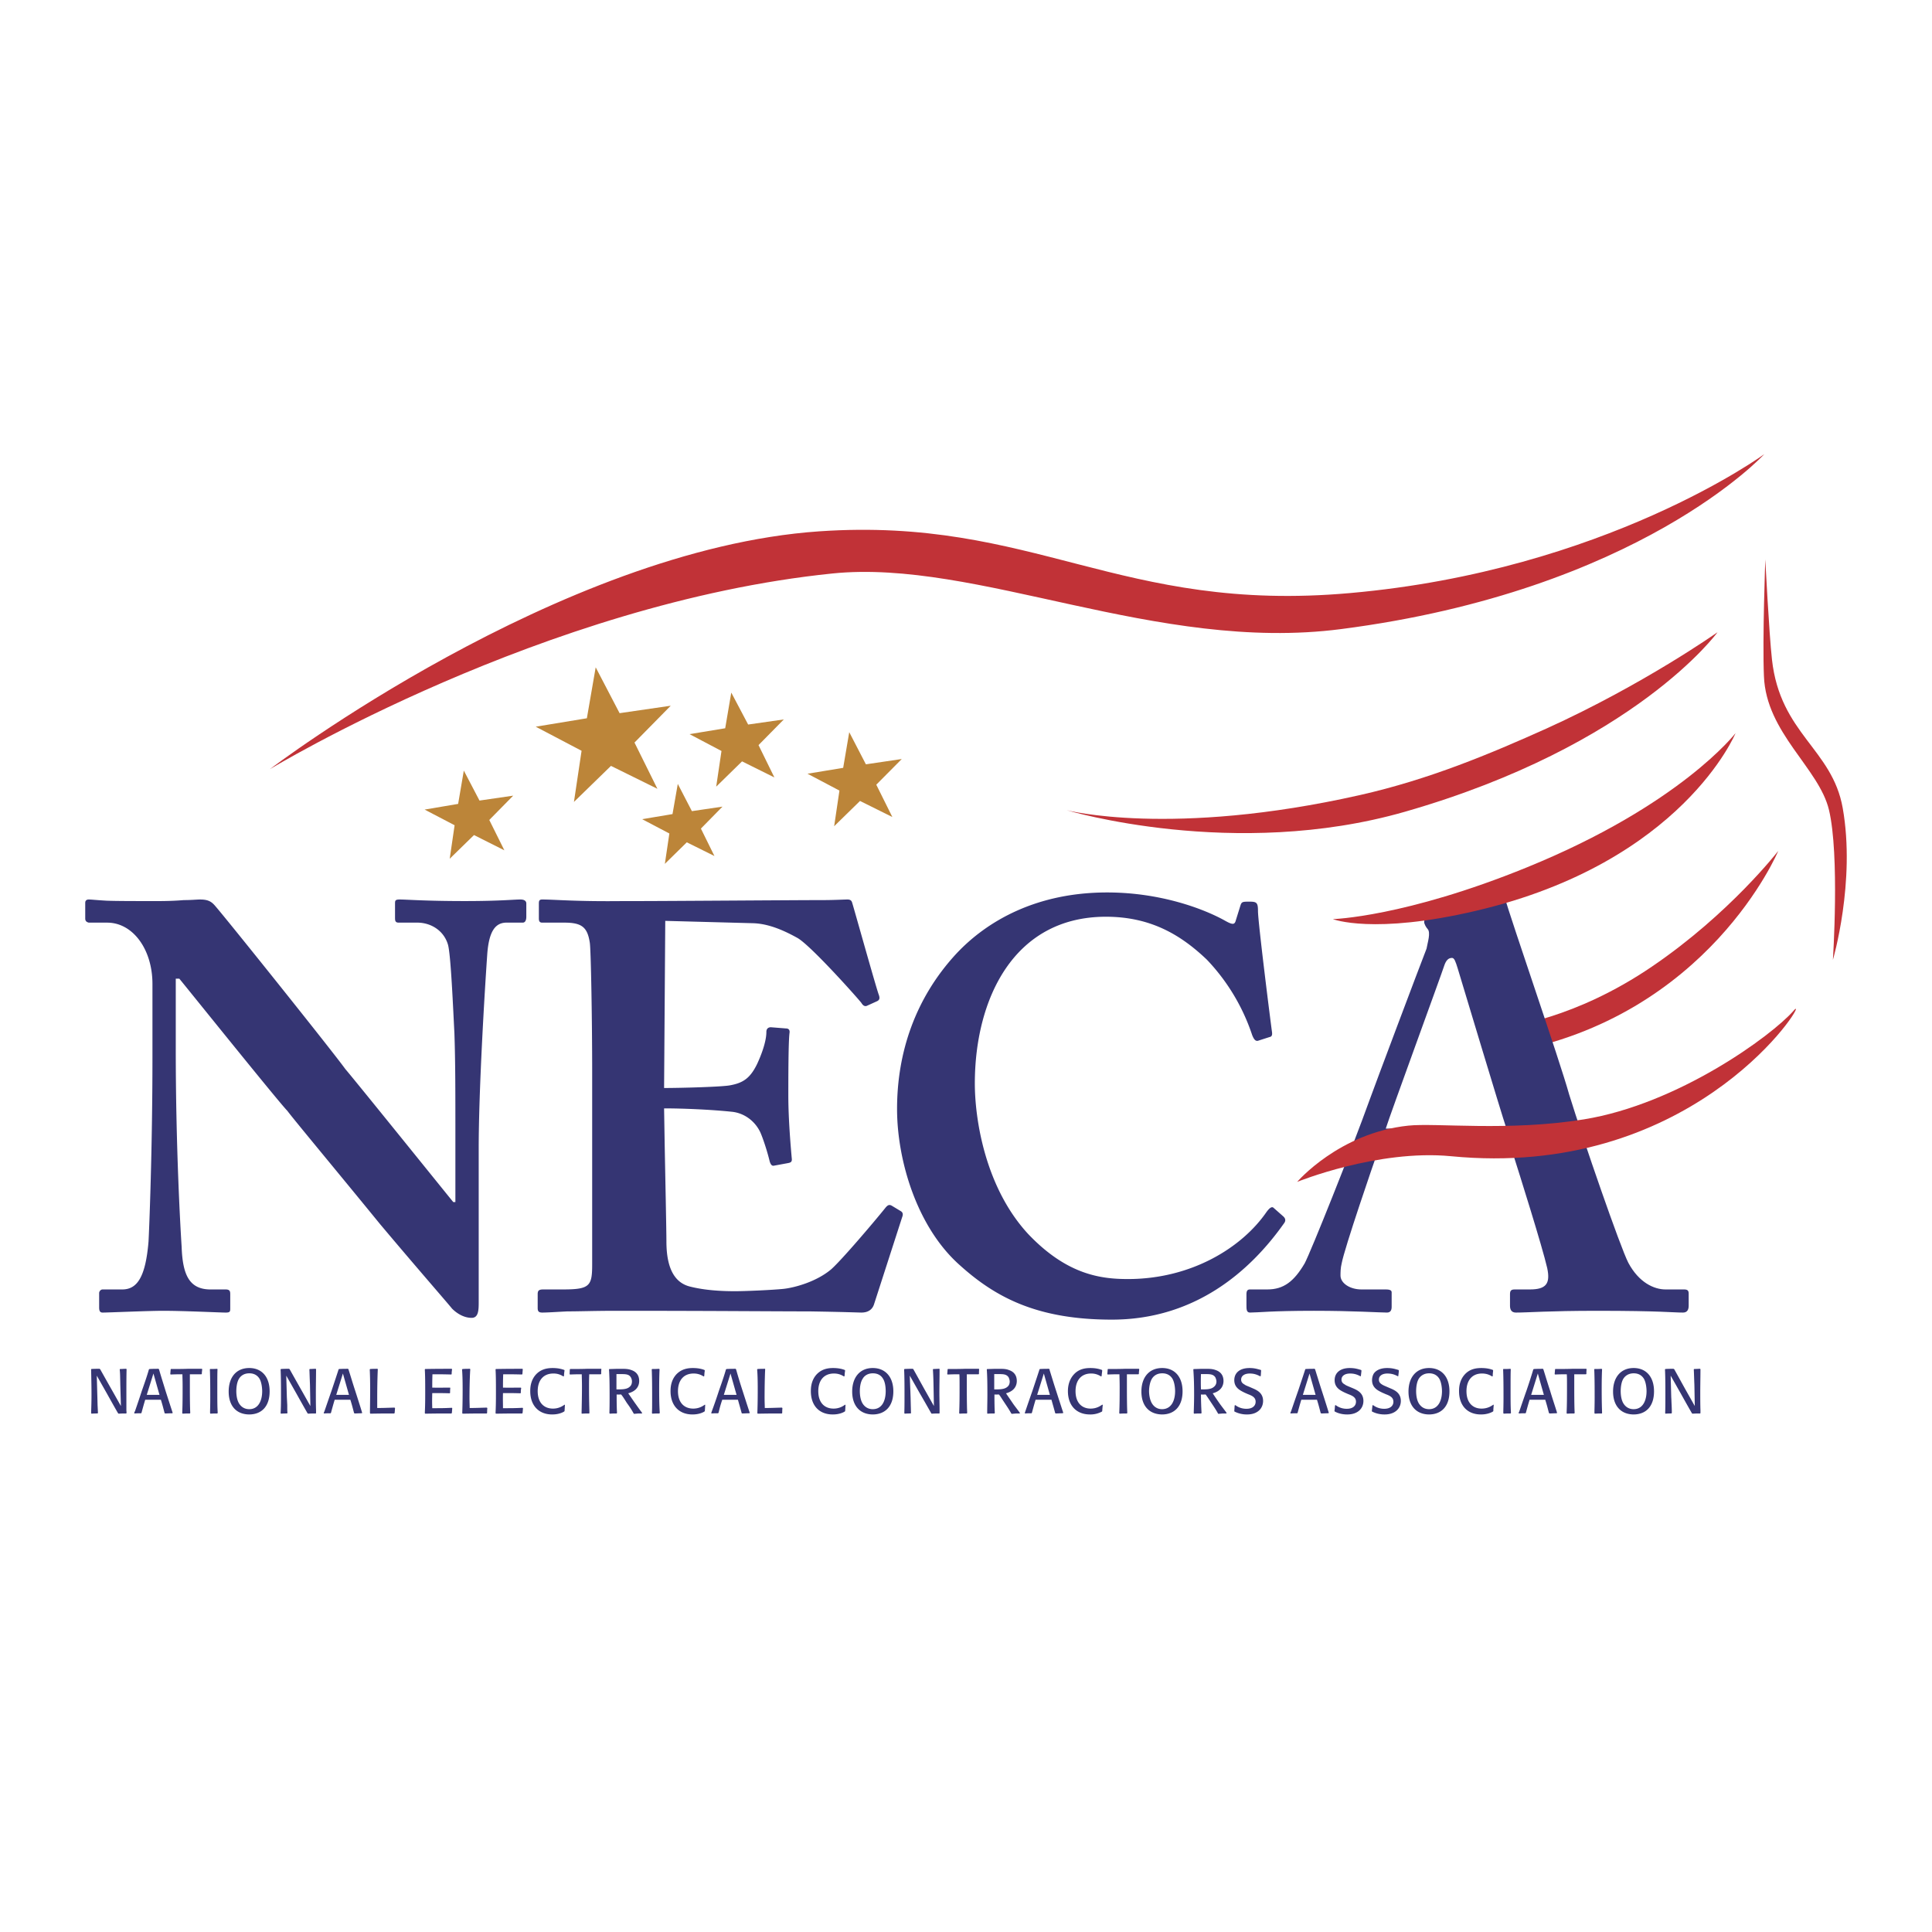
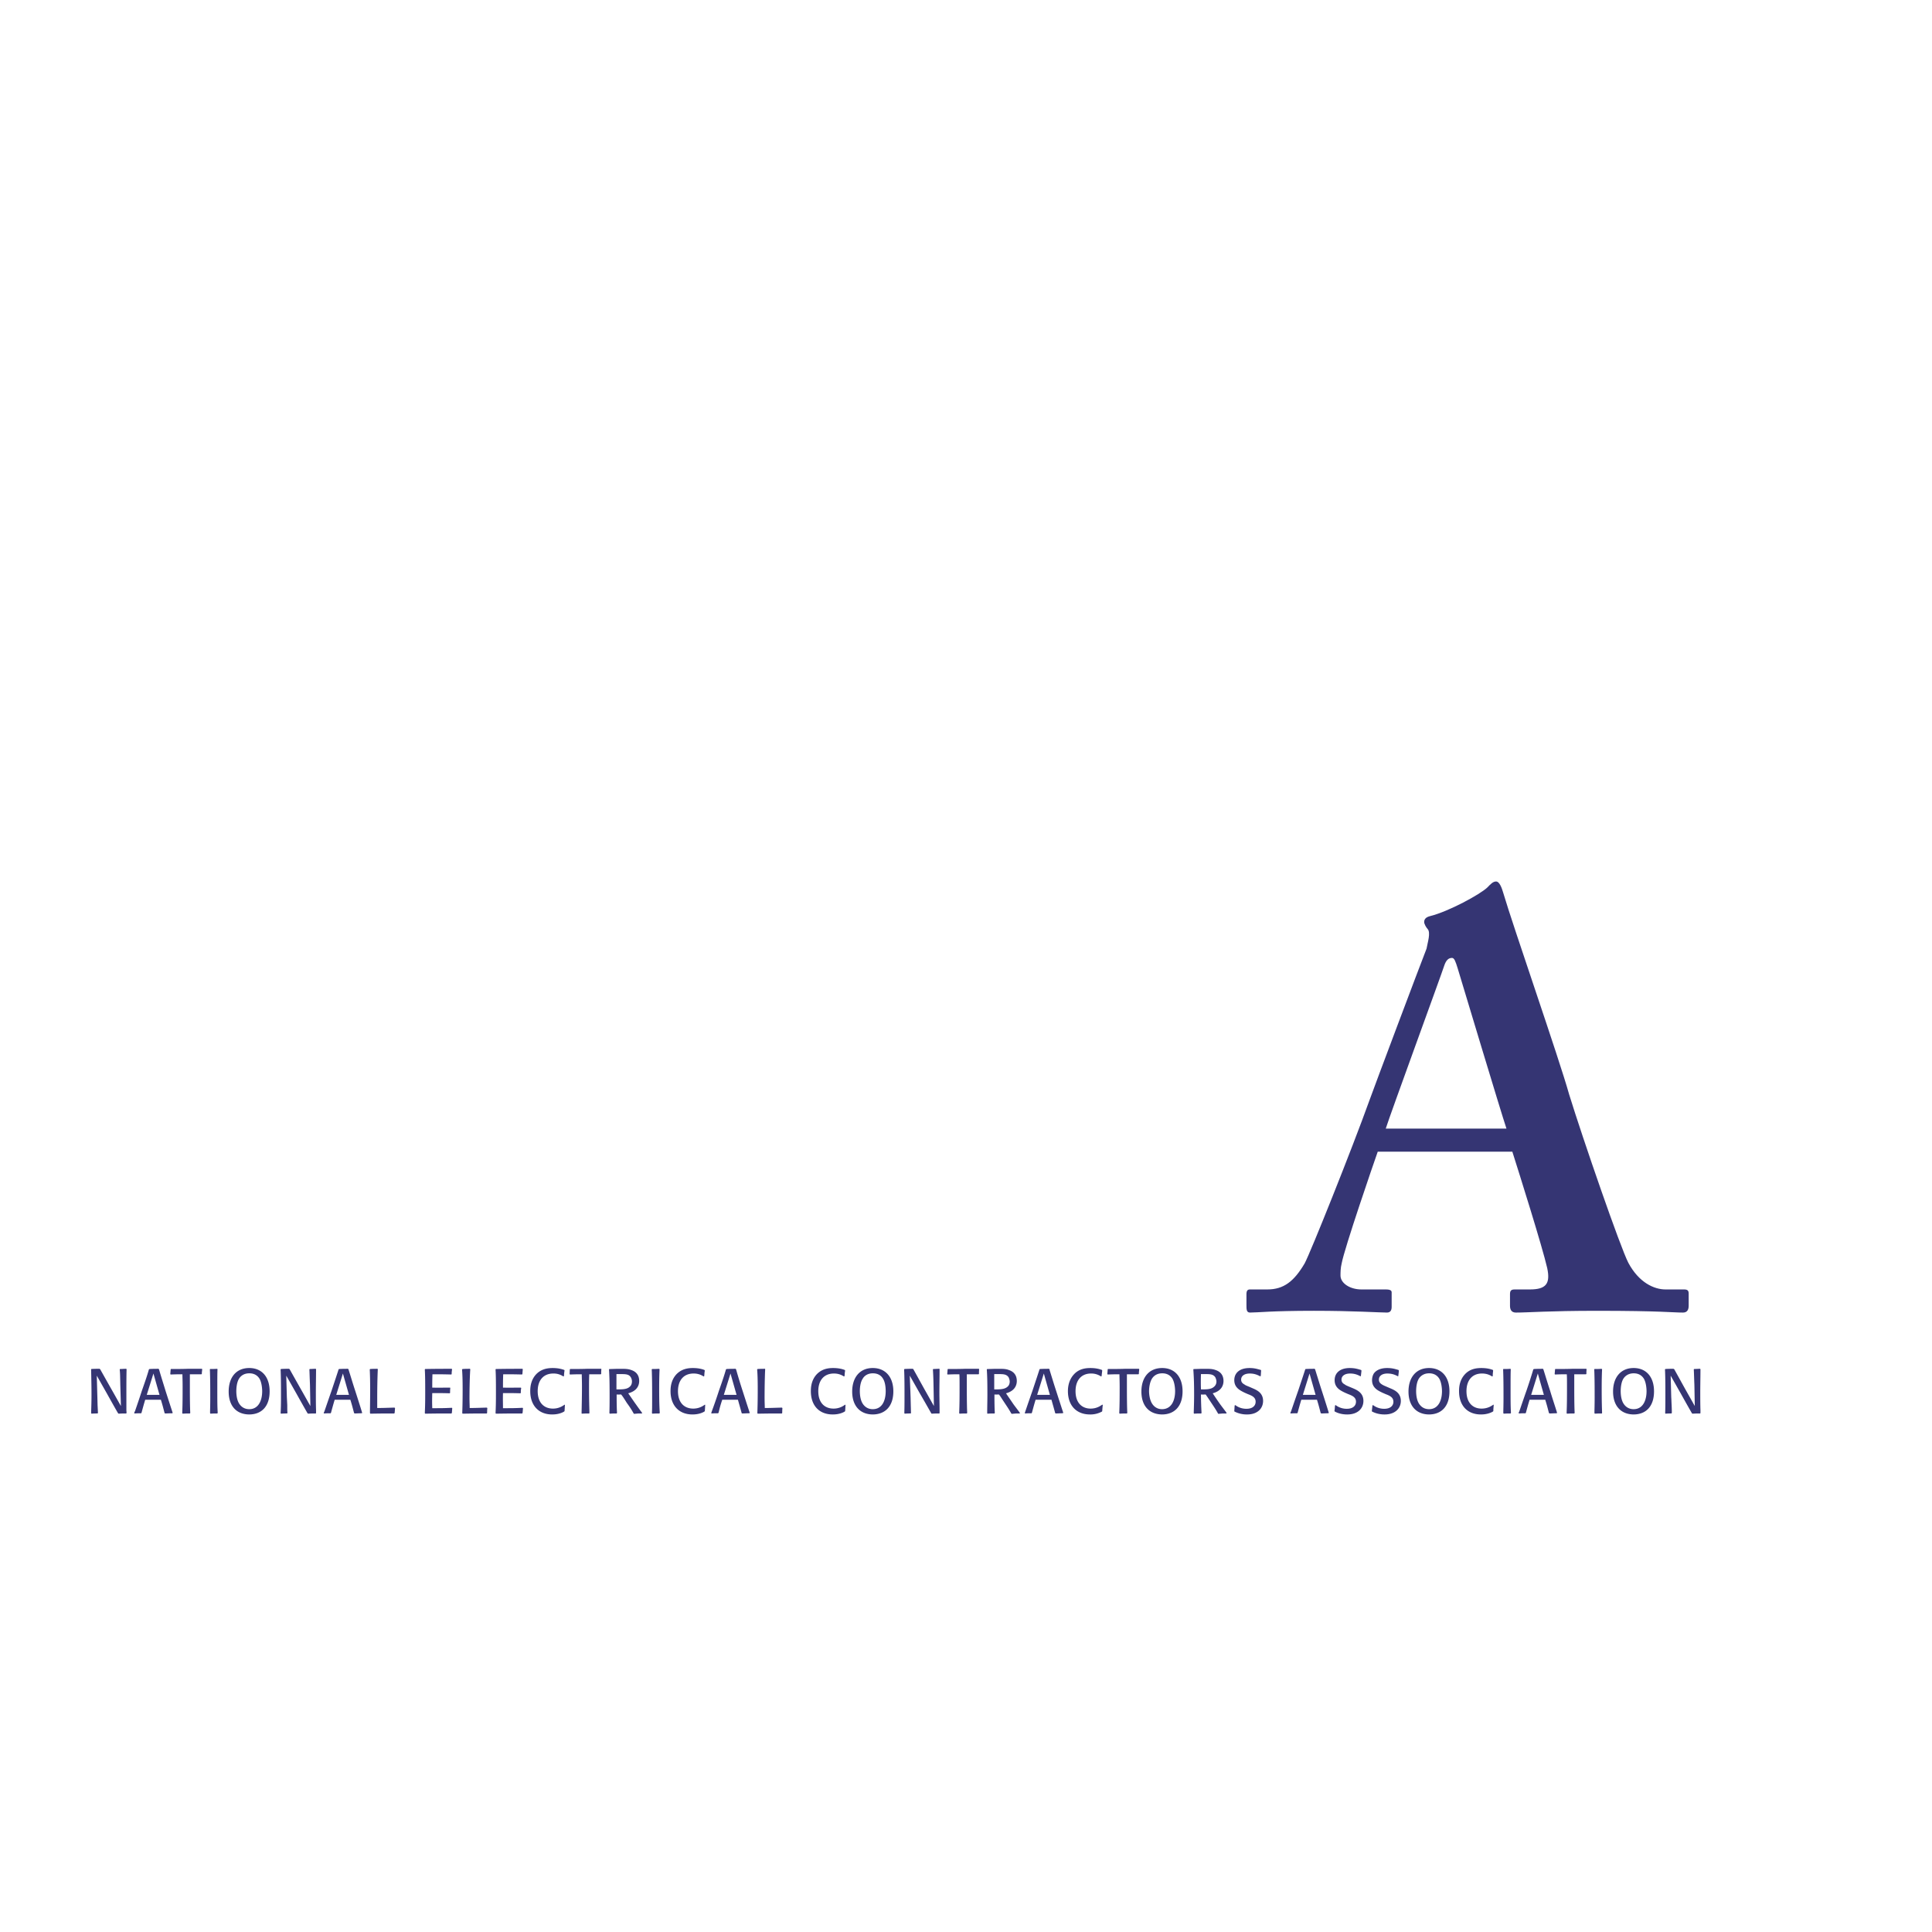
<svg xmlns="http://www.w3.org/2000/svg" width="2500" height="2500" viewBox="0 0 192.756 192.756">
  <g fill-rule="evenodd" clip-rule="evenodd">
    <path fill="#fff" d="M0 0h192.756v192.756H0V0z" />
-     <path d="M26.92 76.744S55.775 54.79 81.738 53.011c21.445-1.466 29.949 8.211 52.96 6.159 25.473-2.249 41.328-13.861 41.328-13.861s-12.473 13.626-42.248 17.458c-18.396 2.385-36.283-7.019-50.711-5.552C54.291 60.146 26.92 76.744 26.92 76.744zM106.41 80.831s10.439 2.736 29.266-1.506c6.922-1.563 12.98-4.105 18.631-6.646 9.697-4.399 17.049-9.6 17.049-9.6s-8.172 11.3-31.184 17.908c-17.027 4.887-33.762-.156-33.762-.156zM150.496 102.412s6.588-.703 14.328-5.982c7.762-5.277 12.592-11.533 12.592-11.533s-6.922 16.578-26.98 20.137l.06-2.622z" fill="#c13237" />
-     <path d="M17.536 104.701c0 9.812.469 17.887.586 19.686.098 2.875.802 4.262 2.894 4.262h1.505c.45 0 .45.234.45.527v1.33c0 .332 0 .449-.45.449-.586 0-4.067-.176-6.256-.176-1.505 0-5.454.176-6.021.176-.235 0-.352-.117-.352-.508V129c0-.117.117-.352.352-.352h1.955c1.505 0 2.327-1.27 2.62-4.789.059-1.037.391-9.131.391-18.357V98.17c0-3.459-1.955-6.118-4.516-6.118H8.856c-.234-.059-.352-.176-.352-.411v-1.564c0-.215.118-.333.352-.333.273 0 .743.059 1.779.118 1.056.039 2.62.039 5.162.039.978 0 1.857-.039 2.541-.098.763 0 1.291-.059 1.623-.059.704 0 1.056.157 1.388.508.586.587 11.945 14.78 13.098 16.401.802.92 9.833 12.123 10.772 13.275h.215v-6.002c0-5.082 0-7.977-.098-10.85-.117-2.189-.352-7.86-.645-8.837-.411-1.388-1.682-2.189-3.069-2.189h-1.858c-.352 0-.352-.234-.352-.528v-1.329c0-.333 0-.45.469-.45.704 0 2.542.157 6.491.157 3.48 0 4.868-.157 5.552-.157.47 0 .586.215.586.392v1.329c0 .352-.117.586-.352.586h-1.622c-1.153 0-1.74.919-1.916 3.049-.274 3.93-.86 13.627-.86 19.51v15.25c0 .801 0 1.623-.704 1.623-.802 0-1.505-.469-1.955-.92-.469-.586-3.597-4.164-7.194-8.445-4.047-4.965-8.563-10.381-9.247-11.299-.821-.822-10.088-12.357-10.772-13.178h-.352v7.061zM66.313 114.045c.058 3.109.176 8.777.176 9.814 0 3.01 1.036 4.164 2.327 4.496.919.234 2.307.469 4.516.469 1.036 0 3.695-.117 4.849-.234 1.056-.117 3.245-.684 4.751-1.955 1.056-.938 4.281-4.73 5.396-6.119.235-.293.391-.352.625-.234l.938.566c.177.119.235.295.118.588l-2.796 8.66c-.156.527-.567.859-1.271.859-.273 0-1.564-.059-5.142-.117-3.656 0-9.619-.059-19.296-.059-2.131 0-3.695.059-4.907.059-1.173.059-1.975.117-2.502.117-.333 0-.45-.117-.45-.449v-1.387c0-.354.118-.471.568-.471h1.975c2.658 0 2.893-.352 2.893-2.482v-19.394c0-4.73-.118-11.905-.235-12.707-.234-1.564-.802-2.013-2.542-2.013h-2.208c-.234 0-.333-.118-.333-.411v-1.505c0-.274.059-.392.333-.392 1.271 0 3.363.215 8.113.157h1.623c2.541 0 15.854-.098 18.416-.098.919 0 2.014-.059 2.307-.059.293 0 .411.118.469.333.235.763 2.424 8.603 2.659 9.188.118.352.059.508-.176.625l-1.036.469c-.176.059-.352 0-.528-.293-.234-.332-4.965-5.649-6.354-6.47-1.231-.685-2.795-1.427-4.418-1.485l-8.798-.235-.117 16.675c1.74 0 5.904-.117 6.608-.273 1.271-.234 1.975-.703 2.658-2.092.352-.742.939-2.189.939-3.225 0-.352.215-.471.45-.471l1.505.119c.235 0 .411.117.352.469-.117.918-.117 4.73-.117 6.236 0 2.307.235 5.082.352 6.354 0 .273-.117.332-.47.391l-1.271.234c-.234.059-.352-.059-.469-.41-.215-.918-.625-2.189-.919-2.873-.528-1.154-1.623-1.975-2.893-2.092-2.092-.217-4.868-.334-6.725-.334l.057 3.461zM128.053 121.377c.176.176.234.352.115.586-3.479 4.965-9.031 9.697-17.242 9.697-7.43 0-11.594-2.209-15.17-5.436-4.301-3.812-6.256-10.498-6.256-15.582 0-5.668 1.838-11.084 5.904-15.483 3.127-3.342 8.092-6.119 15.053-6.119 5.316 0 9.598 1.623 11.691 2.776.82.469 1.035.469 1.152 0l.469-1.506c.119-.352.234-.352.92-.352.703 0 .82.117.82.939 0 1.035 1.154 10.263 1.389 12.003.059.352 0 .527-.234.566l-1.096.352c-.293.117-.469-.117-.645-.566a20.057 20.057 0 0 0-4.516-7.508c-2.543-2.423-5.553-4.281-10.068-4.281-9.268 0-13.08 8.308-13.08 16.636 0 3.578 1.037 10.381 5.318 15.014 3.832 4.029 7.176 4.498 9.951 4.498 6.373 0 11.416-3.168 13.842-6.705.293-.393.527-.568.703-.393l.98.864z" fill="#353573" />
    <path d="M150.887 114.906c.684 2.148 3.01 9.539 3.479 11.611.332 1.564-.117 2.131-1.74 2.131h-1.504c-.352 0-.469.117-.469.471v1.152c0 .352.117.684.586.684 1.27 0 3.225-.176 8.094-.176 6.373 0 7.525.176 8.582.176.449 0 .566-.332.566-.684v-1.211c0-.295-.117-.412-.449-.412h-1.857c-1.152 0-2.658-.684-3.715-2.658-.801-1.545-4.516-12.297-5.904-16.793-1.035-3.695-5.551-16.637-6.607-20.215-.098-.332-.332-1.036-.684-1.036-.293 0-.527.235-.861.586-.703.685-3.889 2.424-5.746 2.874-.451.117-.568.352-.568.586 0 .176.178.508.334.684.352.353 0 1.388-.098 1.974-.588 1.485-5.279 13.958-5.689 15.112-1.74 4.848-5.904 15.248-6.471 16.285-1.057 1.799-2.094 2.6-3.715 2.6h-1.74c-.234 0-.352.117-.352.471v1.094c0 .41 0 .742.352.742.82 0 2.092-.176 6.373-.176 4.047 0 6.49.176 7.291.176.354 0 .471-.234.471-.566v-1.447c0-.176-.117-.293-.586-.293h-2.426c-1.152 0-2.092-.625-2.092-1.387 0-.295 0-.744.117-1.213.293-1.564 3.129-9.814 3.598-11.143h13.43v.001zm-12.629-2.308c.41-1.328 5.609-15.521 5.844-16.284.176-.509.412-.743.764-.743.234 0 .352.352.566 1.036.352 1.153 4.301 14.312 4.867 15.991h-12.041z" fill="#353573" />
-     <path fill="#bc8539" d="M46.275 76.881l1.564 2.991 3.363-.489-2.386 2.425 1.505 3.029-3.03-1.524-2.424 2.365.489-3.343-2.992-1.563 3.344-.567.567-3.324zM59.432 66.579l2.385 4.574 5.102-.743-3.616 3.675 2.287 4.614-4.633-2.287-3.695 3.597.762-5.103-4.574-2.404 5.102-.841.88-5.082zM67.623 78.21l1.408 2.718 3.05-.45-2.151 2.19 1.349 2.737-2.757-1.368-2.189 2.15.449-3.03-2.717-1.428 3.031-.508.527-3.011zM72.96 69.1l1.682 3.187 3.558-.508-2.522 2.56 1.583 3.226-3.226-1.603-2.579 2.522.527-3.558-3.187-1.681 3.558-.587.606-3.558zM84.729 73.049l1.662 3.207 3.578-.528-2.542 2.561 1.603 3.225-3.226-1.603-2.58 2.522.527-3.558-3.186-1.681 3.559-.587.605-3.558z" />
-     <path d="M176.125 55.806s-.293 7.977-.137 11.652c.215 5.669 5.494 9.169 6.49 13.352 1.076 4.516.391 14.956.391 14.956s2.287-7.781.979-15.151c-1.055-5.923-6.236-7.39-7.059-14.818-.293-2.64-.664-9.991-.664-9.991zM129.42 117.916s4.184-4.889 11.086-5.611c2.736-.293 10.047.588 17.516-.625 9.404-1.525 18.709-8.328 20.9-10.811.135-.176.234-.234.252-.217.354.256-10.869 16.99-34.406 14.703-7.313-.705-15.348 2.561-15.348 2.561zM132.979 91.7s7.174-.196 19.354-5.161c15.328-6.237 20.822-13.392 20.822-13.392s-5.299 12.883-25.846 17.712c-10.284 2.424-14.33.841-14.33.841z" fill="#c13237" />
    <path d="M12.629 140.965l-.04.059c-.372 0-.391 0-.762.02l-.059-.059c-.371-.645-.743-1.309-1.114-1.975l-.998-1.76.059 2.152.02.781.039.781-.039.059c-.273 0-.313 0-.606.02l-.039-.059c.02-.586.039-1.191.039-1.799 0-.84-.019-1.699-.039-2.561l.02-.039c.391-.02.449-.02.821-.02l.059.039c.43.764.88 1.564 1.291 2.287l.782 1.389-.059-2.092c-.02-.979-.02-1.135-.059-1.564l.039-.039c.293 0 .353-.02.606-.02l.04.039c-.02.764-.02 1.545-.02 2.326v1.779l.019.256zM15.855 136.605l-.039-.039c-.411 0-.47 0-.899.02l-.059.039c-.175.605-.312 1.018-.704 2.131-.215.664-.449 1.35-.684 2.033a.558.558 0 0 0-.078.195l.02.039c.332-.02.391-.02.664-.02l.039-.039c.157-.566.196-.723.372-1.311h1.564c.176.568.215.744.372 1.33l.039.039c.274 0 .411-.02.743-.02l.019-.059c-.195-.586-.508-1.564-.704-2.17-.176-.586-.43-1.369-.625-2.053l-.04-.115zm-.547.43l.605 2.131h-1.271l.666-2.131zM20.097 137.113h-1.154v1.291c0 1.564.02 2.189.04 2.561l-.04.059c-.372 0-.372 0-.723.02l-.039-.059c.039-.879.039-1.76.039-2.639 0-.625-.019-.959-.019-1.232-.548 0-.606 0-1.173.021l-.039-.041.039-.469.02-.039c.45 0 1.173 0 1.643-.02h1.446l.039.039c-.019.215-.039.293-.039.469l-.04.039zM21.701 136.605c-.02.43-.02.92-.02 1.994 0 1.213 0 1.721.04 2.365l-.04.059c-.274 0-.352 0-.684.02l-.039-.059c0-.371.019-.703.019-1.523 0-.939 0-1.877-.039-2.836l.02-.039c.273 0 .391 0 .704-.02l.039.039zM24.848 141.121c1.251 0 2.053-.801 2.053-2.307 0-1.445-.782-2.326-2.033-2.326-1.31 0-2.053.939-2.053 2.346-.001 1.389.723 2.268 2.033 2.287zm.02-.527c-.47 0-.821-.234-1.037-.605-.215-.371-.254-.9-.254-1.193s.04-.879.274-1.25c.137-.217.43-.529 1.017-.529.156 0 .684 0 1.017.529.234.391.273 1.016.273 1.25 0 .938-.371 1.798-1.29 1.798zM31.534 140.965l-.02.059c-.371 0-.41 0-.782.02l-.059-.059c-.372-.645-.743-1.309-1.115-1.975l-.997-1.76.059 2.152.04.781c0 .527 0 .527.02.781l-.04.059c-.274 0-.293 0-.606.02l-.039-.059c.039-.586.039-1.191.039-1.799 0-.84 0-1.699-.039-2.561l.039-.039c.391-.02.449-.02.801-.02l.059.039c.43.764.879 1.564 1.29 2.287l.782 1.389-.039-2.092c-.04-.979-.04-1.135-.059-1.564l.039-.039c.273 0 .333-.02.587-.02l.039.039c0 .764-.02 1.545-.02 2.326 0 .586 0 1.193.02 1.779v.256h.001zM34.76 136.605l-.039-.039c-.391 0-.45 0-.899.02l-.04.039c-.195.605-.332 1.018-.704 2.131-.234.664-.469 1.35-.704 2.033-.02.059-.059.117-.078.195l.039.039c.312-.02.372-.02.645-.02l.039-.039c.157-.566.196-.723.372-1.311h1.564c.176.568.215.744.372 1.33l.059.039c.254 0 .391-.02.723-.02l.02-.059c-.176-.586-.489-1.564-.685-2.17-.195-.586-.43-1.369-.645-2.053l-.039-.115zm-.548.43l.606 2.131h-1.271l.665-2.131zM39.413 140.496c-.02.195-.02.293-.039.469l-.039.059c-1.115 0-1.212 0-2.385.02l-.039-.059c0-.508.02-1.25.02-2.346 0-.977-.02-1.504-.04-2.014l.04-.039c.333-.02.411-.02.723-.02l.04.039c-.059 1.174-.059 2.678-.059 2.834v1.037c.704 0 .899-.02 1.74-.039l.038.059zM45.121 140.496c-.019.215-.019.273-.038.469l-.04.059c-1.231 0-1.427 0-2.62.02l-.039-.059c.02-.488.039-.82.039-1.975 0-1.055 0-1.66-.039-2.385l.039-.039c1.231-.02 1.486-.02 2.64-.02l.039.039c-.019.195-.039.273-.039.488l-.04.041c-.821-.021-1.095-.021-1.877-.021-.02.566-.02.764-.02 1.33.762.02.997 0 1.779 0l.02.039c-.02.215-.02.273-.02.488l-.039.039c-.743-.02-.899-.02-1.74-.02-.019.725-.019.9 0 1.506.938 0 1.134 0 1.956-.039l.039.04zM48.621 140.496c-.02.195-.02.293-.02.469l-.039.059c-1.114 0-1.212 0-2.405.02l-.039-.059c.02-.508.039-1.25.039-2.346 0-.977-.019-1.504-.059-2.014l.059-.039c.333-.02.391-.02.723-.02l.039.039c-.078 1.174-.078 2.678-.078 2.834 0 .471.019.744.019 1.037.704 0 .88-.02 1.721-.039l.04.059zM52.179 140.496c-.02.215-.02.273-.04.469l-.038.059c-1.232 0-1.428 0-2.621.02l-.039-.059c.02-.488.039-.82.039-1.975 0-1.055 0-1.66-.039-2.385l.039-.039c1.251-.02 1.486-.02 2.64-.02l.039.039c-.02.195-.02.273-.039.488l-.04.041c-.801-.021-1.075-.021-1.876-.021-.021.566-.021.764-.021 1.33.782.02 1.018 0 1.78 0l.039.039c-.039.215-.039.273-.039.488l-.04.039c-.723-.02-.879-.02-1.74-.02-.019.725 0 .9 0 1.506.958 0 1.154 0 1.955-.039l.041.04zM56.363 140.164c-.02.293-.02.391-.039.625l-.04.039c-.156.098-.547.293-1.192.293-1.369 0-2.189-.918-2.189-2.326 0-.312.019-1.055.567-1.66.547-.588 1.231-.646 1.681-.646.567 0 .938.117 1.153.195l.021.059c-.04.215-.04.293-.059.549l-.059.037a1.736 1.736 0 0 0-.997-.293c-1.017 0-1.564.705-1.564 1.76 0 1.174.646 1.74 1.525 1.74.587 0 .958-.254 1.154-.391l.038.019zM59.94 137.113h-1.153c-.02.627-.02.725-.02 1.291 0 1.564.039 2.189.039 2.561l-.02.059c-.372 0-.391 0-.743.02l-.019-.059c.019-.879.039-1.76.039-2.639 0-.625-.02-.959-.02-1.232-.547 0-.606 0-1.173.021l-.039-.041.02-.469.04-.039c.449 0 1.172 0 1.623-.02h1.466l.019.039c-.019.215-.019.293-.019.469l-.04.039zM61.562 140.965c-.04-.527-.04-1.484-.04-1.838.215.02.255 0 .45 0 .156.197.196.254.567.842.215.293.43.605.605.918l.079.137.039.039c.137-.02.274-.02.392-.039h.391l.02-.059c-.391-.527-.469-.645-.665-.918-.118-.156-.606-.881-.723-1.037.82-.215 1.095-.723 1.095-1.23 0-.588-.313-.939-.802-1.096-.312-.117-.645-.117-.997-.117h-.371l-.646.02H60.8l-.039.039c.039.625.059 1.135.059 2.541 0 .607 0 1.213-.02 1.818l.039.059c.332-.02.332-.02.684-.02l.039-.059zm-.058-2.346v-1.525h.411c.489 0 .821 0 1.017.312a.8.8 0 0 1 .117.432c0 .215-.078.41-.234.527-.294.274-.822.254-1.311.254zM65.805 136.605c-.02.43-.039.92-.039 1.994 0 1.213.02 1.721.059 2.365l-.039.059c-.293 0-.372 0-.704.02l-.039-.059c.02-.371.02-.703.02-1.523 0-.939 0-1.877-.039-2.836l.039-.039c.274 0 .372 0 .685-.02l.057.039zM70.36 140.164c-.02.293-.02.391-.04.625l-.039.039c-.156.098-.547.293-1.192.293-1.368 0-2.189-.918-2.189-2.326 0-.312.02-1.055.567-1.66.547-.588 1.231-.646 1.662-.646.587 0 .958.117 1.153.195l.039.059c-.039.215-.039.293-.058.549l-.059.037c-.137-.078-.45-.293-.998-.293-1.017 0-1.564.705-1.564 1.76 0 1.174.646 1.74 1.525 1.74.586 0 .958-.254 1.153-.391l.04.019zM73.43 136.605l-.04-.039c-.411 0-.47 0-.9.02l-.059.039c-.176.605-.312 1.018-.704 2.131-.215.664-.45 1.35-.704 2.033-.02.059-.039.117-.059.195l.02.039c.312-.02.391-.02.645-.02l.059-.039c.137-.566.176-.723.371-1.311h1.564c.157.568.215.744.372 1.33l.039.039c.274 0 .411-.02.744-.02l.019-.059c-.196-.586-.508-1.564-.704-2.17a53.67 53.67 0 0 1-.626-2.053l-.037-.115zm-.548.43l.605 2.131h-1.27l.665-2.131zM78.062 140.496c-.019.195-.019.293-.019.469l-.039.059c-1.114 0-1.212 0-2.405.02l-.039-.059c.02-.508.039-1.25.039-2.346 0-.977-.019-1.504-.058-2.014l.039-.039c.352-.02.411-.02.743-.02l.019.039c-.059 1.174-.059 2.678-.059 2.834 0 .471.02.744.02 1.037.704 0 .88-.02 1.721-.039l.038.059zM84.358 140.164c-.019.293-.019.391-.039.625l-.039.039c-.156.098-.547.293-1.192.293-1.388 0-2.189-.918-2.189-2.326 0-.312.02-1.055.566-1.66.548-.588 1.212-.646 1.662-.646.587 0 .958.117 1.154.195l.039.059c-.039.215-.039.293-.059.549l-.059.037c-.137-.078-.45-.293-.997-.293-1.017 0-1.564.705-1.564 1.76 0 1.174.645 1.74 1.525 1.74.586 0 .958-.254 1.153-.391l.039.019zM87.056 141.121c1.251 0 2.073-.801 2.073-2.307 0-1.445-.802-2.326-2.054-2.326-1.29 0-2.052.939-2.052 2.346-.001 1.389.743 2.268 2.033 2.287zm.019-.527c-.468 0-.82-.234-1.035-.605-.215-.371-.255-.9-.255-1.193s.04-.879.293-1.25c.118-.217.43-.529.997-.529.157 0 .704 0 1.018.529.254.391.273 1.016.273 1.25 0 .938-.352 1.798-1.291 1.798zM93.742 140.965l-.019.059c-.372 0-.392 0-.782.02l-.04-.059c-.371-.645-.742-1.309-1.134-1.975l-.997-1.76.079 2.152.019.781.021.781-.021.059c-.293 0-.312 0-.605.02l-.039-.059c.019-.586.019-1.191.019-1.799 0-.84 0-1.699-.039-2.561l.039-.039c.391-.02.45-.02.821-.02l.059.039c.43.764.86 1.564 1.271 2.287l.782 1.389-.039-2.092c-.02-.979-.04-1.135-.059-1.564l.039-.039c.274 0 .352-.02.606-.02l.019.039c0 .764-.019 1.545-.019 2.326 0 .586.019 1.193.019 1.779v.256zM97.633 137.113h-1.174v1.291c0 1.564.02 2.189.039 2.561l-.039.059c-.351 0-.37 0-.722.02l-.04-.059c.04-.879.04-1.76.04-2.639 0-.625 0-.959-.02-1.232-.547 0-.605 0-1.173.021l-.039-.041.039-.469.02-.039c.469 0 1.193 0 1.642-.02h1.447l.037.039c-.018.215-.018.293-.018.469l-.039.039zM99.254 140.965c-.039-.527-.039-1.484-.039-1.838.215.02.256 0 .449 0 .158.197.178.254.568.842.195.293.41.605.586.918l.078.137.059.039c.117-.02.254-.02.391-.039h.393l.018-.059c-.389-.527-.488-.645-.684-.918-.098-.156-.605-.881-.703-1.037.801-.215 1.076-.723 1.076-1.23 0-.588-.314-.939-.803-1.096-.293-.117-.625-.117-.979-.117h-.391l-.625.02h-.156l-.039.039c.039.625.059 1.135.059 2.541 0 .607-.02 1.213-.02 1.818l.02.059c.332-.02.352-.02.703-.02l.039-.059zm-.059-2.346v-1.525h.412c.469 0 .801 0 1.016.312.078.158.117.314.117.432 0 .215-.078.41-.234.527-.313.274-.842.254-1.311.254zM104.709 136.605l-.059-.039c-.391 0-.449 0-.9.02l-.039.039c-.195.605-.332 1.018-.703 2.131-.234.664-.469 1.35-.703 2.033-.02.059-.039.117-.059.195l.02.039c.312-.02.371-.02.645-.02l.039-.039c.156-.566.195-.723.371-1.311h1.584c.156.568.215.744.371 1.33l.039.039c.254 0 .412-.02.725-.02l.039-.059c-.195-.586-.51-1.564-.705-2.17-.195-.586-.43-1.369-.645-2.053l-.02-.115zm-.566.43l.605 2.131h-1.271l.666-2.131zM110.027 140.164c-.039.293-.039.391-.059.625l-.02.039a2.379 2.379 0 0 1-1.193.293c-1.389 0-2.209-.918-2.209-2.326 0-.312.039-1.055.586-1.66.527-.588 1.213-.646 1.662-.646.586 0 .938.117 1.154.195l.02.059c-.02.215-.039.293-.059.549l-.059.037a1.743 1.743 0 0 0-.998-.293c-.996 0-1.545.705-1.545 1.76 0 1.174.646 1.74 1.506 1.74.586 0 .957-.254 1.154-.391l.06.019zM113.584 137.113h-1.152v1.291c0 1.564.02 2.189.039 2.561l-.039.059c-.371 0-.371 0-.723.02l-.041-.059c.041-.879.041-1.76.041-2.639 0-.625-.021-.959-.021-1.232-.547 0-.605 0-1.172.021l-.039-.041.039-.469.02-.039c.449 0 1.174 0 1.643-.02h1.447l.037.039c-.02.215-.037.293-.037.469l-.042.039zM115.932 141.121c1.23 0 2.053-.801 2.053-2.307 0-1.445-.783-2.326-2.033-2.326-1.311 0-2.074.939-2.074 2.346-.001 1.389.743 2.268 2.054 2.287zm0-.527c-.451 0-.803-.234-1.018-.605s-.273-.9-.273-1.193.059-.879.293-1.25c.137-.217.43-.529 1.018-.529.156 0 .684 0 1.016.529.234.391.273 1.016.273 1.25-.001.938-.372 1.798-1.309 1.798zM119.879 140.965a33.556 33.556 0 0 1-.059-1.838c.234.02.275 0 .469 0 .139.197.178.254.568.842.195.293.41.605.586.918l.078.137.039.039c.137-.02.273-.02.41-.039h.373l.039-.059c-.391-.527-.49-.645-.686-.918a33.27 33.27 0 0 1-.703-1.037c.801-.215 1.076-.723 1.076-1.23 0-.588-.314-.939-.803-1.096-.312-.117-.645-.117-.979-.117h-.387l-.646.02h-.156l-.039.039c.039.625.078 1.135.078 2.541 0 .607-.02 1.213-.039 1.818l.039.059c.332-.02.332-.02.703-.02l.039-.059zm-.059-2.346a21.538 21.538 0 0 1 0-1.525h.412c.469 0 .801 0 1.016.312.078.158.117.314.117.432 0 .215-.098.41-.254.527-.293.274-.822.254-1.291.254zM124.963 138.502c.449.195 1.055.469 1.055 1.271 0 .703-.508 1.348-1.602 1.348a2.686 2.686 0 0 1-1.252-.293l-.02-.039c.02-.215.02-.332.039-.566l.059-.039c.156.117.527.371 1.115.371.645 0 .918-.332.918-.703 0-.449-.371-.607-.781-.764l-.312-.137c-.432-.215-1.037-.488-1.037-1.25 0-.236.059-.471.195-.666.293-.41.801-.547 1.33-.547.488 0 .781.098 1.133.195l.02.059c-.02.234-.02.332-.039.549l-.059.02c-.273-.139-.566-.275-1.035-.275-.529 0-.861.234-.861.607 0 .293.197.41.332.488.08.059.1.078.49.234l.312.137zM131.199 136.605l-.039-.039c-.391 0-.449 0-.9.02l-.037.039c-.195.605-.334 1.018-.705 2.131-.234.664-.469 1.35-.703 2.033-.02.059-.059.117-.078.195l.039.039c.312-.02.371-.02.645-.02l.039-.039c.156-.566.195-.723.371-1.311h1.564c.176.568.215.744.371 1.33l.059.039c.254 0 .393-.02.725-.02l.02-.059c-.178-.586-.49-1.564-.686-2.17-.195-.586-.43-1.369-.645-2.053l-.04-.115zm-.547.43l.605 2.131h-1.271l.666-2.131zM134.973 138.502c.449.195 1.055.469 1.055 1.271 0 .703-.508 1.348-1.621 1.348-.666 0-1.096-.215-1.232-.293l-.039-.039c.039-.215.039-.332.059-.566l.059-.039c.156.117.527.371 1.113.371.646 0 .92-.332.92-.703 0-.449-.371-.607-.781-.764l-.314-.137c-.449-.215-1.035-.488-1.035-1.25 0-.236.059-.471.195-.666.293-.41.801-.547 1.311-.547.508 0 .801.098 1.133.195l.039.059c-.02.234-.039.332-.059.549l-.039.02c-.273-.139-.566-.275-1.035-.275-.527 0-.861.234-.861.607 0 .293.195.41.334.488.078.059.096.078.469.234l.329.137zM138.688 138.502c.469.195 1.074.469 1.074 1.271 0 .703-.527 1.348-1.623 1.348-.664 0-1.094-.215-1.25-.293l-.02-.039c.02-.215.039-.332.059-.566l.059-.039c.156.117.527.371 1.115.371.645 0 .918-.332.918-.703 0-.449-.371-.607-.783-.764l-.312-.137c-.449-.215-1.035-.488-1.035-1.25 0-.236.059-.471.176-.666.293-.41.82-.547 1.33-.547.508 0 .801.098 1.133.195l.039.059c-.02.234-.039.332-.059.549l-.039.02c-.273-.139-.566-.275-1.057-.275-.508 0-.84.234-.84.607 0 .293.195.41.312.488.098.059.117.078.488.234l.315.137zM142.559 141.121c1.25 0 2.053-.801 2.053-2.307 0-1.445-.783-2.326-2.035-2.326-1.289 0-2.051.939-2.051 2.346-.001 1.389.742 2.268 2.033 2.287zm.017-.527c-.469 0-.82-.234-1.035-.605s-.254-.9-.254-1.193.039-.879.273-1.25c.137-.217.449-.529 1.016-.529.158 0 .686 0 1.018.529.234.391.273 1.016.273 1.25 0 .938-.371 1.798-1.291 1.798zM149.029 140.164c-.02.293-.039.391-.039.625l-.039.039c-.158.098-.566.293-1.193.293-1.389 0-2.189-.918-2.189-2.326 0-.312.02-1.055.566-1.66.527-.588 1.213-.646 1.662-.646.588 0 .959.117 1.154.195l.02.059c-.02.215-.039.293-.039.549l-.059.037c-.137-.078-.451-.293-1.018-.293-.996 0-1.545.705-1.545 1.76 0 1.174.646 1.74 1.506 1.74.605 0 .977-.254 1.174-.391l.039.019zM150.73 136.605c-.02.43-.02.92-.02 1.994 0 1.213 0 1.721.039 2.365l-.039.059c-.275 0-.354 0-.686.02l-.039-.059c0-.371.02-.703.02-1.523 0-.939 0-1.877-.039-2.836l.02-.039c.295 0 .391 0 .703-.02l.041.039zM153.975 136.605l-.039-.039c-.41 0-.449 0-.898.02l-.059.039a55.703 55.703 0 0 1-.686 2.131c-.234.664-.469 1.35-.703 2.033-.02.059-.059.117-.078.195l.039.039c.312-.02.371-.02.645-.02l.039-.039c.156-.566.195-.723.373-1.311H154.17c.176.568.215.744.371 1.33l.059.039c.256 0 .393-.02.725-.02l.02-.059c-.176-.586-.508-1.564-.684-2.17-.197-.586-.432-1.369-.646-2.053l-.04-.115zm-.547.43l.605 2.131H152.764l.664-2.131zM158.236 137.113h-1.172v1.291c0 1.564.02 2.189.039 2.561l-.039.059c-.354 0-.371 0-.725.02l-.039-.059c.039-.879.039-1.76.039-2.639 0-.625 0-.959-.02-1.232-.547 0-.605 0-1.172.021l-.039-.041.039-.469.02-.039c.469 0 1.191 0 1.643-.02h1.445l.039.039c-.02.215-.02.293-.02.469l-.038.039zM159.84 136.605c-.02.43-.039.92-.039 1.994 0 1.213.02 1.721.039 2.365l-.02.059c-.293 0-.371 0-.703.02l-.039-.059c0-.371.02-.703.02-1.523 0-.939 0-1.877-.039-2.836l.02-.039c.293 0 .391 0 .703-.02l.058.039zM162.969 141.121c1.25 0 2.053-.801 2.053-2.307 0-1.445-.783-2.326-2.033-2.326-1.291 0-2.053.939-2.053 2.346 0 1.389.742 2.268 2.033 2.287zm.019-.527c-.471 0-.822-.234-1.037-.605s-.254-.9-.254-1.193.039-.879.273-1.25c.137-.217.449-.529 1.018-.529.156 0 .684 0 1.016.529.234.391.273 1.016.273 1.25 0 .938-.371 1.798-1.289 1.798zM169.654 140.965l-.02.059c-.371 0-.41 0-.783.02l-.057-.059c-.373-.645-.744-1.309-1.115-1.975l-.996-1.76.057 2.152c.02.252.02.508.039.781.02.527.02.527.02.781l-.039.059c-.273 0-.293 0-.605.02l-.02-.059c.02-.586.02-1.191.02-1.799 0-.84 0-1.699-.039-2.561l.039-.039c.391-.02.449-.02.803-.02l.078.039c.43.764.859 1.564 1.27 2.287l.783 1.389-.039-2.092c-.039-.979-.039-1.135-.061-1.564l.041-.039c.273 0 .352-.02.586-.02l.039.039c0 .764-.02 1.545-.02 2.326 0 .586 0 1.193.02 1.779v.256h-.001z" fill="#353573" />
  </g>
</svg>